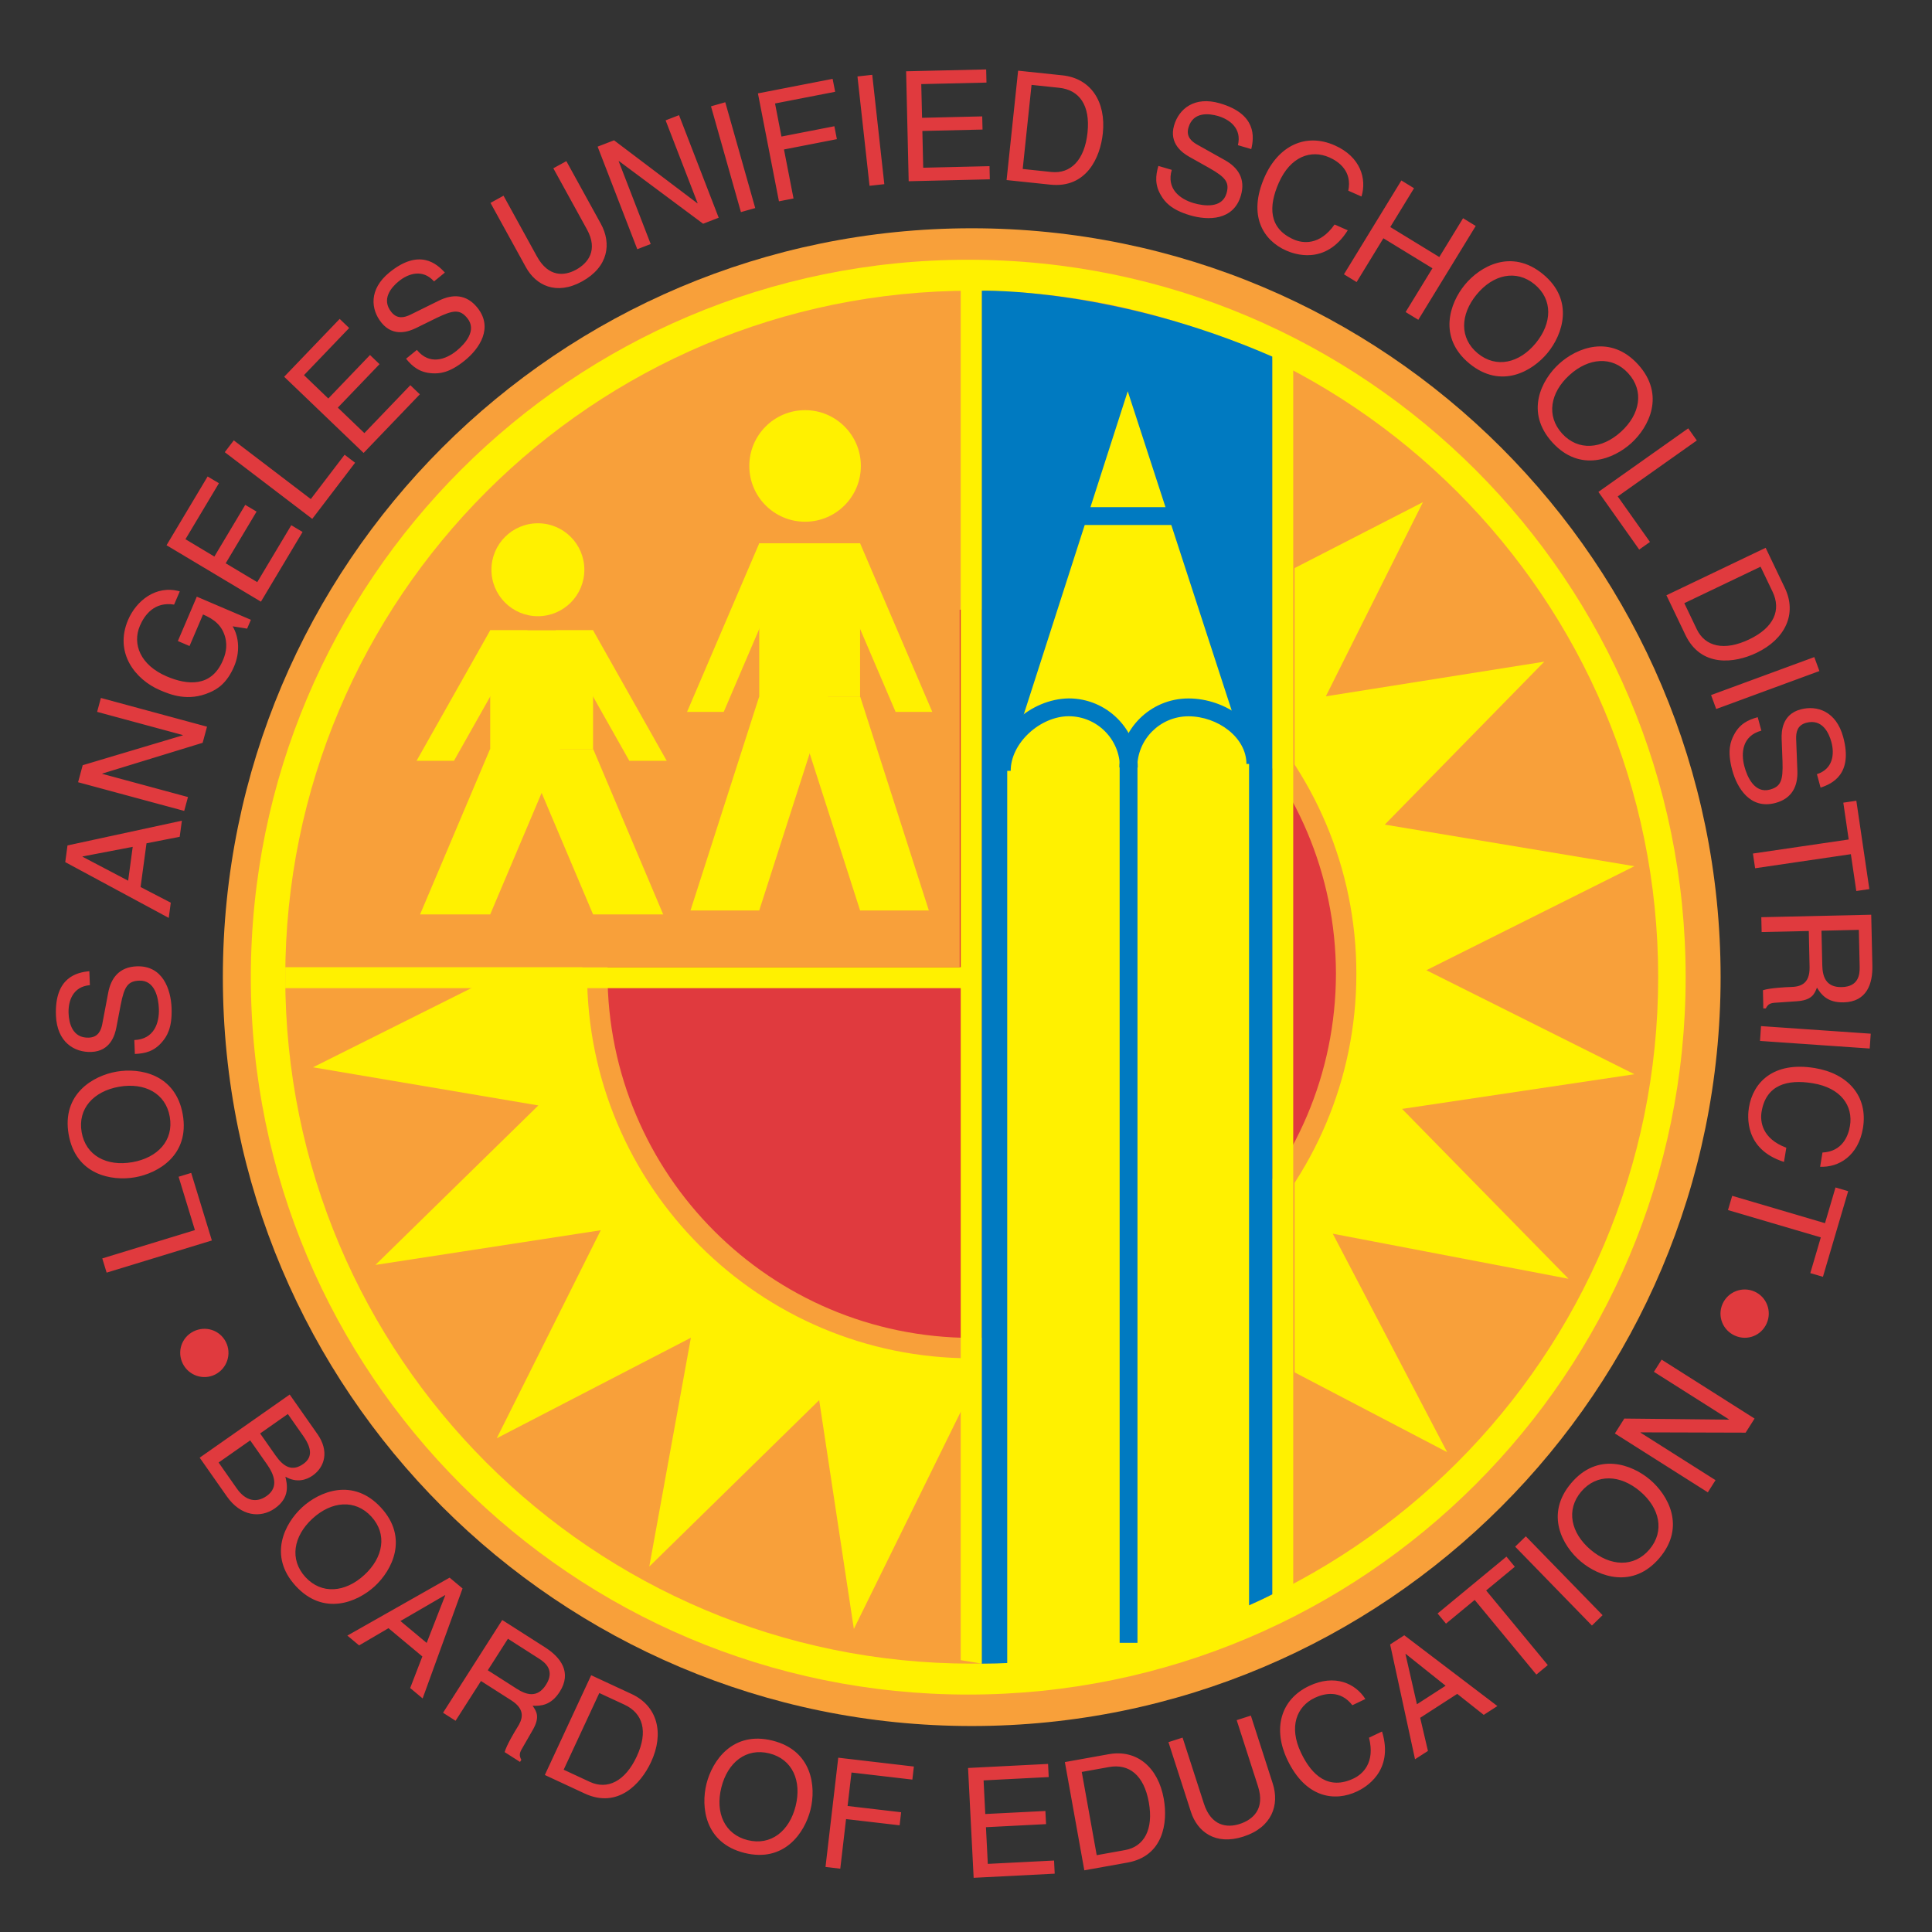
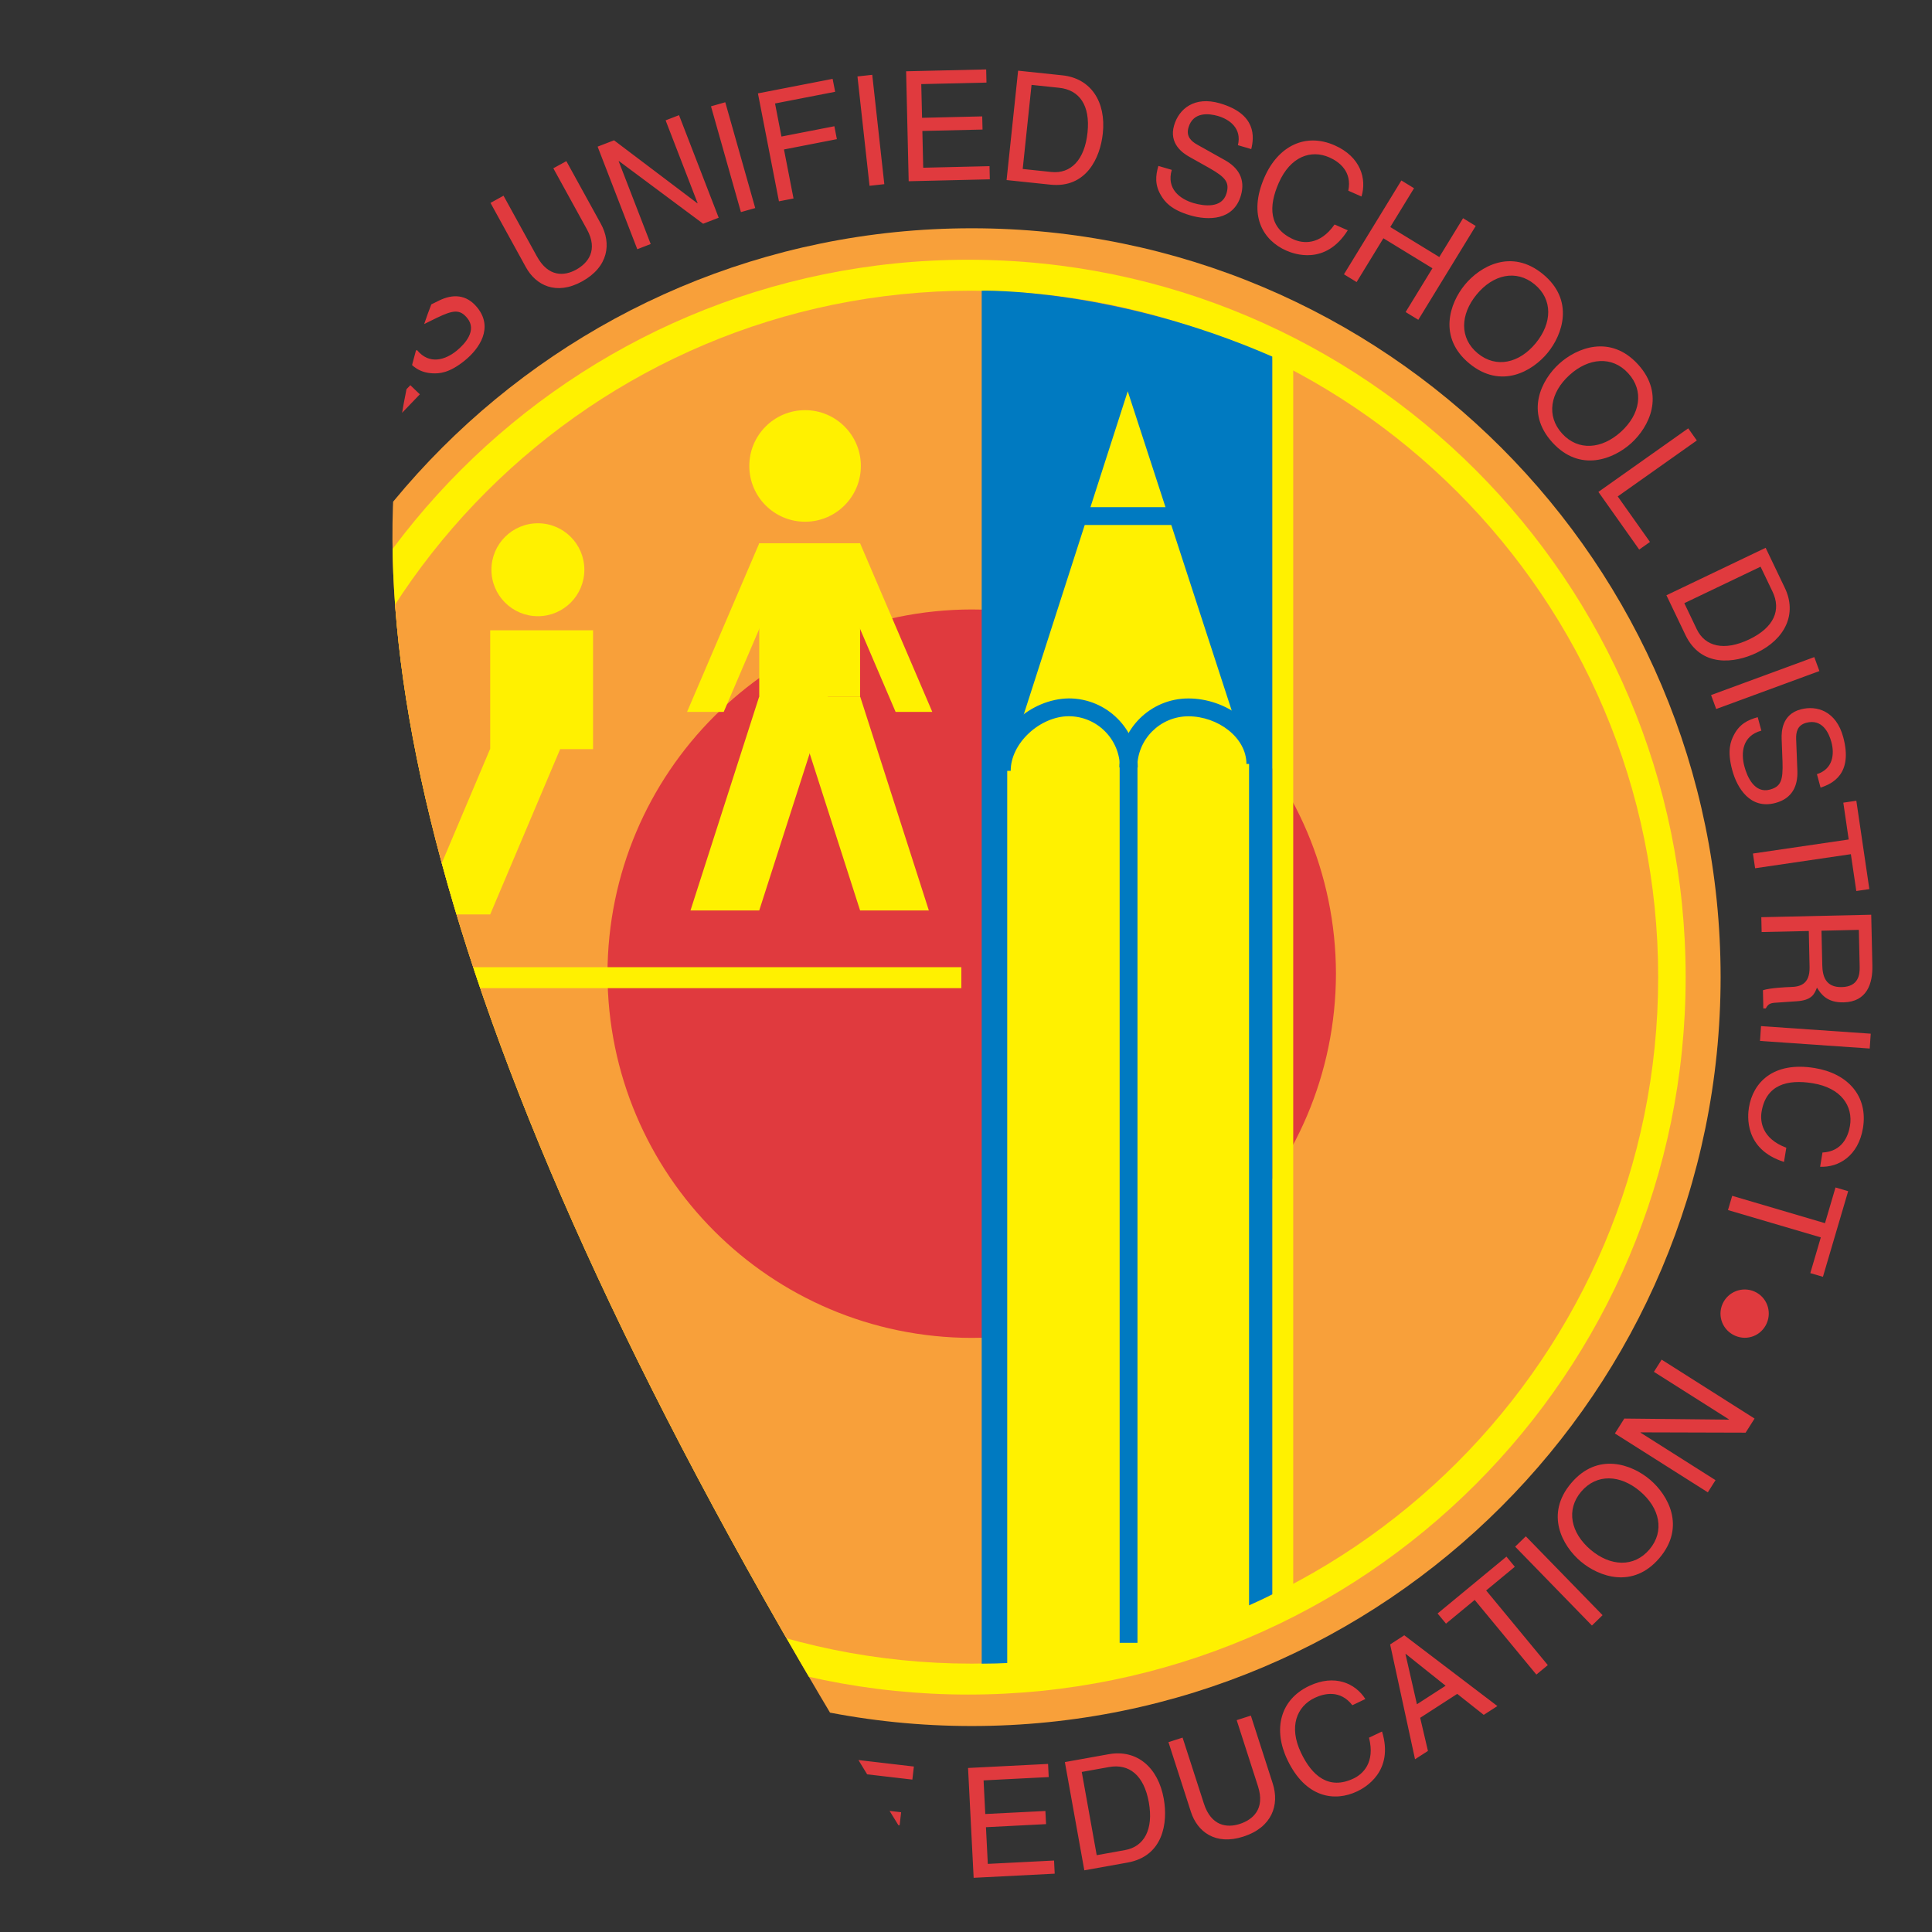
<svg xmlns="http://www.w3.org/2000/svg" xmlns:xlink="http://www.w3.org/1999/xlink" viewBox="0 0 276.324 276.331">
  <rect x="0" y="0" width="276.324" height="276.331" fill="#333333" stroke="none" />
  <defs>
-     <path id="a" d="M276.324,138.165c0,76.306-61.854,138.166-138.161,138.166C61.858,276.331,0,214.471,0,138.165 C0,61.858,61.858,0,138.163,0C214.469,0,276.324,61.858,276.324,138.165" />
+     <path id="a" d="M276.324,138.165c0,76.306-61.854,138.166-138.161,138.166C0,61.858,61.858,0,138.163,0C214.469,0,276.324,61.858,276.324,138.165" />
  </defs>
  <clipPath id="b">
    <use xlink:href="#a" overflow="visible" />
  </clipPath>
  <g clip-path="url(#b)">
    <defs>
      <path id="c" d="M7.99 9.93H267.797V268.571H7.99z" />
    </defs>
    <clipPath id="d">
      <use xlink:href="#c" overflow="visible" />
    </clipPath>
    <path clip-path="url(#d)" fill="#F8A03A" d="M138.981,246.865c59.149,0,107.109-47.954,107.109-107.107 c0-59.152-47.96-107.109-107.109-107.109c-59.153,0-107.107,47.957-107.107,107.109 C31.874,198.911,79.828,246.865,138.981,246.865" />
    <path clip-path="url(#d)" fill="#FFF100" d="M138.485,242.366c56.667,0,102.606-45.939,102.606-102.608 c0-56.668-45.939-102.607-102.606-102.607c-56.669,0-102.609,45.939-102.609,102.607 C35.875,196.427,81.816,242.366,138.485,242.366" />
    <path clip-path="url(#d)" fill="#F8A03A" d="M138.981,237.941c54.222,0,98.18-43.961,98.18-98.184 c0-54.222-43.958-98.18-98.18-98.18c-54.226,0-98.181,43.958-98.181,98.18C40.8,193.98,84.755,237.941,138.981,237.941" />
-     <path clip-path="url(#d)" fill="#FFF100" d="M67.577 141.244L44.766 152.649 76.998 158.106 53.693 180.916 85.923 175.954 71.048 205.707 98.814 191.329 92.865 224.056 117.163 200.256 122.122 232.979 137.493 201.743 137.493 141.244M185.165 81.247L203.512 71.825 189.626 99.592 220.869 94.636 198.058 117.94 233.76 123.889 204.006 138.767 233.76 153.642 200.534 158.601 224.338 182.897 190.621 176.451 206.982 207.694 185.165 196.286" />
    <path clip-path="url(#d)" fill="#E03A3E" d="M138.981,192.815c29.574,0,53.555-23.977,53.555-53.555 c0-29.575-23.98-53.549-53.555-53.549c-29.578,0-53.554,23.974-53.554,53.549C85.427,168.839,109.403,192.815,138.981,192.815" />
    <path clip-path="url(#d)" fill="#F8A03A" d="M83.968,139.26c0-30.38,24.63-55.01,55.01-55.01l0,0 c30.38,0,55.016,24.63,55.016,55.01l0,0c0,30.381-24.636,55.011-55.016,55.011l0,0v-1.457v-1.461 c28.767-0.049,52.043-23.319,52.097-52.093l0,0c-0.054-28.768-23.33-52.037-52.097-52.092l0,0 c-28.773,0.055-52.043,23.324-52.092,52.092l0,0c0.049,28.773,23.318,52.044,52.092,52.093l0,0v1.461v1.457 C108.598,194.271,83.968,169.641,83.968,139.26L83.968,139.26z" />
    <path clip-path="url(#d)" fill="#FFF100" d="M181.964 229.015L181.964 50.996 184.963 52.488 184.963 227.031M40.8 138.332H137.494V141.331H40.8zM76.933 88.133c3.667 0 6.644-2.977 6.644-6.645 0-3.671-2.977-6.646-6.644-6.646-3.672 0-6.646 2.976-6.646 6.646C70.288 85.156 73.261 88.133 76.933 88.133" />
    <path clip-path="url(#d)" fill="#007AC1" d="M140.407,237.941V41.578c0,0,18.837-0.497,41.558,9.421v177.023 C181.964,228.022,163.407,237.941,140.407,237.941" />
    <path clip-path="url(#d)" fill="#FFF100" d="M178.647,230.13V110.5l0.003-1.239l-17.354-53.302l-17.232,53.552 l-0.006,1.239v127.436C144.058,238.186,160.422,238.436,178.647,230.13" />
    <path clip-path="url(#d)" fill="#007AC1" d="M160.103,109.76c0-5.451,4.419-9.864,9.87-9.864l0,0 c5.27,0.006,10.775,3.661,10.853,9.366l0,0h0.006h-2.559c-0.006-3.783-4.085-6.808-8.3-6.814l0,0 c-4.043,0.007-7.312,3.274-7.317,7.313l0,0H160.103L160.103,109.76z" />
    <path clip-path="url(#d)" fill="#007AC1" d="M142.002,110.25c0.092-5.611,5.379-10.287,10.864-10.36l0,0 c5.445,0,9.861,4.416,9.861,9.87l0,0h0.006h-2.556c-0.006-4.035-3.278-7.313-7.312-7.32l0,0c-1.983-0.006-4.114,0.934-5.704,2.424 l0,0c-1.604,1.49-2.616,3.46-2.604,5.387l0,0H142.002L142.002,110.25z" />
    <path clip-path="url(#d)" fill="#007AC1" d="M160.137 234.966L160.137 109.261 162.688 109.261 162.688 234.966 160.137 234.966zM153.979 75.086L153.979 72.534 169.231 72.534 169.231 75.086 153.979 75.086z" />
-     <path clip-path="url(#d)" fill="#F8A03A" d="M137.26,85.168v53.164H83.296c0,0,2.918-27.643,16.771-42.59 C113.925,80.793,137.26,85.168,137.26,85.168" />
    <path clip-path="url(#d)" fill="#FFF100" d="M115.147 74.62c4.404 0 7.979-3.571 7.979-7.979 0-4.404-3.574-7.978-7.979-7.978s-7.978 3.573-7.978 7.978C107.169 71.049 110.743 74.62 115.147 74.62M108.59 77.702H123.013V99.673H108.59zM98.758 130.216L108.568 99.673 118.4 99.673 108.59 130.216" />
    <path clip-path="url(#d)" fill="#FFF100" d="M123.014 130.216L113.205 99.673 123.041 99.673 132.847 130.216M128.093 101.817L117.769 77.702 123.014 77.702 133.34 101.817M98.267 101.817L108.59 77.702 113.837 77.702 103.512 101.817M70.111 90.15H84.822V107.15H70.111zM60.08 130.785L70.084 107.15 80.114 107.15 70.111 130.785" />
-     <path clip-path="url(#d)" fill="#FFF100" d="M84.824 130.785L74.82 107.15 84.849 107.15 94.853 130.785M90.005 108.81L79.474 90.15 84.824 90.15 95.354 108.81M59.581 108.81L70.111 90.15 75.46 90.15 64.93 108.81M137.408 237.444L137.408 41.081 140.407 41.578 140.407 237.941" />
    <path clip-path="url(#d)" fill="#E03A3E" d="M27.876 175.934L25.544 168.304 27.347 167.755 30.302 177.418 15.25 182.018 14.628 179.985M26.141 159.406c1.006 5.787-3.499 8.392-6.845 8.979-3.345.58-8.467-.352-9.478-6.136-1.006-5.784 3.5-8.392 6.846-8.976C20.008 152.689 25.13 153.621 26.141 159.406M11.677 161.924c.585 3.37 3.594 4.937 7.242 4.299 3.649-.636 5.953-3.125 5.363-6.495-.585-3.366-3.594-4.934-7.242-4.298C13.393 156.068 11.09 158.561 11.677 161.924zM12.854 140.902c-2.425.201-3.115 2.248-3.047 4.02.053 1.337.513 3.579 2.898 3.487 1.335-.055 1.739-1.009 1.922-1.94l.857-4.528c.399-2.056 1.569-3.637 4.065-3.731 3.722-.145 4.888 3.274 4.991 5.968.11 2.916-.722 4.089-1.329 4.813-1.154 1.383-2.455 1.693-3.924 1.75l-.076-1.989c2.846-.112 3.588-2.467 3.512-4.481-.059-1.53-.553-4.101-2.809-4.014-1.643.063-2.141.851-2.652 3.458l-.621 3.249c-.2 1.035-.833 3.387-3.57 3.49-2.453.095-4.923-1.409-5.07-5.218-.212-5.497 3.05-6.17 4.778-6.328M20.106 126.867l4.32 2.242-.292 2.174-14.802-7.976.321-2.389 16.36-3.539-.312 2.303-4.747.929M18.982 121.12l-7.174 1.374-.006.04 6.526 3.427L18.982 121.12zM13.891 101.814L14.43 99.825 29.609 103.934 28.984 106.239 14.635 110.638 14.624 110.678 26.885 113.996 26.346 115.982 11.168 111.877 11.828 109.444 26.141 105.172 26.152 105.132M25.438 91.683l2.711-6.345 7.735 3.307-.542 1.268-2.07-.334c.947 1.57 1.057 3.761.211 5.736-1.057 2.478-2.481 3.297-3.523 3.734-3.044 1.319-5.545.322-7.077-.337-3.524-1.506-6.578-5.336-4.564-10.051 1.154-2.699 3.969-5.045 7.393-4.079l-.811 1.892c-2.785-.451-4.212 1.438-4.892 3.03-1.112 2.599.05 5.62 3.835 7.239 2.941 1.256 6.376 1.581 8.02-2.263.312-.728.73-1.93.339-3.358-.463-1.702-1.614-2.573-3.166-3.237l-1.929 4.514M43.275 76.086L37.32 86.054 23.819 77.983 29.696 68.148 31.312 69.114 26.524 77.124 30.66 79.6 35.076 72.208 36.696 73.174 32.28 80.565 36.792 83.262 41.66 75.12M44.45 71.38L49.288 65.038 50.787 66.182 44.66 74.212 32.148 64.673 33.438 62.985M60.048 56.398L52.005 64.782 40.644 53.886 48.582 45.611 49.941 46.914 43.477 53.655 46.956 56.996 52.921 50.777 54.284 52.083 48.318 58.302 52.116 61.944 58.688 55.093M62.077 40.247c-1.623-1.817-3.672-1.138-5.047-.017-1.04.845-2.552 2.559-1.045 4.413.845 1.035 1.853.779 2.705.371l4.137-2.042c1.885-.911 3.852-.929 5.428 1.006 2.354 2.892.319 5.879-1.774 7.581-2.26 1.84-3.697 1.881-4.643 1.832-1.799-.093-2.836-.946-3.763-2.085l1.55-1.259c1.798 2.211 4.127 1.389 5.689.114 1.19-.969 2.948-2.909 1.522-4.657-1.04-1.279-1.964-1.202-4.36-.046l-2.967 1.458c-.955.466-3.213 1.372-4.943-.753-1.549-1.903-1.832-4.787 1.128-7.196 4.266-3.473 6.768-1.268 7.931.02M81.003 23.046l4.927 8.95c1.554 2.823 1.099 6.175-2.686 8.26-3.706 2.041-6.612.538-8.028-2.036l-5.063-9.2 1.863-1.029 4.777 8.683c1.649 2.999 3.928 2.817 5.6 1.9 1.708-.943 3.197-2.786 1.545-5.785l-4.798-8.72M108.016 29.759L105.97 30.334 101.689 15.206 103.732 14.625M113.493 28.388L111.408 28.793 108.403 13.357 119.085 11.278 119.448 13.127 110.849 14.8 111.767 19.53 119.335 18.055 119.695 19.903 112.129 21.378M126.479 26.34L124.365 26.573 122.639 10.934 124.753 10.701M141.568 25.647L129.964 25.921 129.597 10.195 141.047 9.93 141.091 11.813 131.763 12.029 131.878 16.85 140.481 16.646 140.527 18.529 131.921 18.73 132.042 23.989 141.525 23.765M145.616 10.108l6.337.667c4.076.431 6.256 3.786 5.778 8.297-.368 3.507-2.369 7.877-7.509 7.337l-6.256-.656M146.272 24.167l4.094.431c2.748.288 4.761-1.682 5.175-5.626.417-3.941-1.185-6.115-4.06-6.417l-3.944-.414L146.272 24.167zM177.051 20.763c.58-2.363-1.139-3.668-2.841-4.169-1.285-.374-3.554-.652-4.227 1.642-.376 1.282.403 1.969 1.226 2.438l4.019 2.251c1.823 1.035 2.95 2.648 2.248 5.043-1.046 3.574-4.66 3.588-7.247 2.832-2.798-.819-3.646-1.981-4.141-2.792-.939-1.529-.825-2.866-.411-4.275l1.915.561c-.802 2.731 1.193 4.186 3.125 4.755 1.475.428 4.065.779 4.701-1.386.463-1.579-.127-2.3-2.433-3.617l-2.884-1.619c-.923-.521-2.946-1.869-2.176-4.5.692-2.354 2.903-4.217 6.566-3.145 5.272 1.547 4.876 4.856 4.47 6.543M192.84 27.275c.569-2.766-1.331-4.154-2.714-4.764-2.604-1.147-5.561-.152-7.23 3.64-1.492 3.387-1.44 6.523 2.13 8.096 1.266.558 3.715.917 5.851-2.139l1.884.831c-3.194 5.08-7.711 3.378-8.792 2.901-3.271-1.44-5.543-4.979-3.105-10.514 1.952-4.43 5.834-6.385 10.022-4.54 3.709 1.636 4.617 4.79 3.841 7.32M209.256 31.211L211.065 32.32 202.854 45.741 201.04 44.631 204.875 38.369 197.86 34.08 194.031 40.342 192.219 39.232 200.43 25.812 202.242 26.921 198.843 32.473 205.858 36.762M210.162 51.997c-4.53-3.729-2.817-8.643-.661-11.262 2.153-2.619 6.647-5.252 11.179-1.526 4.53 3.729 2.817 8.642.664 11.261C219.187 53.095 214.696 55.723 210.162 51.997M219.483 40.664c-2.643-2.167-5.942-1.397-8.289 1.46-2.352 2.861-2.472 6.247.164 8.418 2.643 2.171 5.942 1.395 8.289-1.46C221.999 46.224 222.119 42.834 219.483 40.664zM222.027 63.278c-3.95-4.342-1.549-8.962.961-11.244 2.513-2.291 7.334-4.252 11.293.089 3.949 4.345 1.549 8.965-.961 11.25C230.804 65.658 225.983 67.622 222.027 63.278M232.883 53.394c-2.3-2.529-5.682-2.233-8.418.259-2.74 2.493-3.344 5.828-1.044 8.358 2.303 2.526 5.681 2.233 8.421-.259C234.58 59.259 235.186 55.918 232.883 53.394zM231.376 71L235.985 77.512 234.447 78.602 228.611 70.354 241.459 61.263 242.687 62.999M252.531 78.349l2.751 5.75c1.769 3.694.049 7.309-4.042 9.269-3.183 1.524-7.955 2.104-10.186-2.559l-2.715-5.672M240.898 86.27l1.777 3.717c1.19 2.49 3.922 3.172 7.504 1.461 3.576-1.711 4.588-4.215 3.341-6.819l-1.714-3.577L240.898 86.27zM245.458 101.406L244.725 99.411 259.488 93.98 260.221 95.976M259.865 110.724c2.317-.741 2.533-2.886 2.067-4.6-.349-1.288-1.297-3.366-3.6-2.746-1.291.352-1.467 1.372-1.438 2.317l.178 4.604c.063 2.09-.719 3.893-3.128 4.542-3.594.975-5.491-2.099-6.192-4.697-.762-2.813-.213-4.141.216-4.982.813-1.604 2.016-2.202 3.43-2.585l.521 1.924c-2.749.744-2.947 3.202-2.418 5.146.396 1.48 1.455 3.873 3.631 3.286 1.587-.431 1.895-1.308 1.812-3.965l-.124-3.303c-.034-1.053.055-3.484 2.7-4.2 2.369-.639 5.108.272 6.104 3.953 1.438 5.307-1.587 6.692-3.237 7.23M265.502 114.527L267.363 127.163 265.497 127.437 264.72 122.169 251.024 124.182 250.713 122.077 264.41 120.067 263.639 114.801M251.958 133.304l-.049-2.121 15.721-.354.166 7.271c.058 2.584-.781 5.189-4.111 5.261-2.322.055-3.202-1.109-3.817-2.104-.351.909-.725 1.814-2.915 1.949l-2.841.195c-.88.041-1.202.158-1.559.822l-.354.009-.055-2.604c.955-.328 3.341-.445 3.934-.463 1.291-.028 2.794-.325 2.736-2.863l-.111-5.146M260.517 133.114l.115 4.928c.031 1.556.46 3.188 2.783 3.137 2.432-.055 2.587-1.832 2.564-2.884l-.118-5.302L260.517 133.114zM251.726 148.878L251.87 146.759 267.561 147.843 267.415 149.965M260.658 164.84c2.823-.139 3.689-2.329 3.934-3.818.463-2.814-1.245-5.425-5.333-6.092-3.657-.599-6.682.241-7.312 4.091-.221 1.363.04 3.824 3.539 5.132l-.333 2.03c-5.722-1.82-5.204-6.624-5.012-7.792.578-3.527 3.436-6.612 9.404-5.635 4.781.782 7.647 4.048 6.906 8.57-.653 3.999-3.482 5.67-6.127 5.549M264.333 170.371L260.724 182.615 258.918 182.087 260.422 176.978 247.143 173.07 247.747 171.032 261.02 174.945 262.524 169.836M26.149 195.047c-.86-1.702-.198-3.755 1.521-4.62 1.705-.856 3.772-.207 4.64 1.516.856 1.698.168 3.786-1.534 4.646C29.075 197.444 27.006 196.749 26.149 195.047M41.436 199.454l3.973 5.667c1.685 2.406 1.064 4.688-.694 5.922-.842.587-2.241 1.113-3.896.161.249 1.081.702 2.984-1.506 4.531-2.062 1.446-4.869 1.142-6.868-1.711l-3.886-5.54M37.204 205.021l2.199 3.134c1.169 1.67 2.388 2.34 3.966 1.233 1.205-.843 1.368-2.056.011-3.994l-2.213-3.156L37.204 205.021zM31.267 209.178l2.602 3.714c1.27 1.812 2.826 2.085 4.261 1.078 1.813-1.271 1.051-3.116.059-4.53l-2.404-3.431L31.267 209.178zM42.298 226.836c-3.972-4.321-1.59-8.953.913-11.25 2.499-2.295 7.312-4.278 11.285.046s1.588 8.952-.91 11.25C51.083 229.179 46.269 231.159 42.298 226.836M53.108 216.905c-2.312-2.516-5.69-2.211-8.417.293-2.727 2.507-3.318 5.845-1.007 8.366 2.314 2.513 5.69 2.208 8.418-.299C54.828 222.765 55.422 219.424 53.108 216.905zM55.56 232.873l-4.198 2.461-1.681-1.403 14.625-8.288 1.85 1.547-5.709 15.729-1.781-1.489 1.74-4.514M61.024 234.978l2.655-6.803-.034-.028-6.374 3.7L61.024 234.978zM65.159 246.112l-1.793-1.145 8.467-13.265 6.136 3.918c2.179 1.392 3.874 3.542 2.081 6.352-1.251 1.954-2.708 2.038-3.874 1.995.557.799 1.102 1.615-.006 3.507l-1.422 2.473c-.454.751-.539 1.087-.186 1.754L74.375 252l-2.197-1.405c.259-.978 1.489-3.025 1.808-3.525.698-1.09 1.289-2.507-.854-3.875l-4.34-2.769M69.768 238.891l4.157 2.656c1.312.834 2.91 1.386 4.16-.572 1.31-2.05-.082-3.171-.969-3.734l-4.469-2.858L69.768 238.891zM84.554 239.601l5.785 2.685c3.716 1.729 4.69 5.615 2.779 9.727-1.49 3.197-4.803 6.685-9.491 4.505l-5.703-2.65M80.619 253.112l3.736 1.737c2.505 1.164 5.048-.046 6.72-3.64 1.669-3.603.859-6.176-1.759-7.397l-3.599-1.668L80.619 253.112zM106.482 265.016c-5.697-1.418-6.259-6.593-5.438-9.888.822-3.292 3.745-7.602 9.441-6.178 5.694 1.42 6.257 6.592 5.436 9.887C115.098 262.129 112.175 266.438 106.482 265.016M110.03 250.778c-3.315-.828-5.964 1.285-6.86 4.882-.896 3.591.45 6.701 3.766 7.526 3.318.828 5.965-1.288 6.859-4.879C114.69 254.717 113.344 251.604 110.03 250.778zM120.18 267.27L118.068 267.021 119.891 251.394 130.707 252.658 130.49 254.527 121.784 253.513 121.225 258.302 128.885 259.196 128.667 261.064 121.006 260.174M150.848 267.982L139.256 268.574 138.456 252.865 149.9 252.285 149.992 254.165 140.677 254.64 140.918 259.449 149.517 259.015 149.612 260.896 141.016 261.335 141.281 266.582 150.756 266.102M152.303 252.021l6.279-1.127c4.03-.722 7.061 1.895 7.862 6.356.624 3.473-.08 8.228-5.172 9.143l-6.187 1.109M156.857 265.337l4.054-.73c2.717-.485 4.1-2.938 3.398-6.842-.701-3.901-2.844-5.543-5.687-5.034l-3.904.701L156.857 265.337zM178.903 245.373l3.131 9.715c.985 3.064-.101 6.271-4.206 7.593-4.025 1.3-6.587-.73-7.492-3.524l-3.218-9.988 2.021-.649 3.042 9.421c1.046 3.255 3.317 3.514 5.129 2.93 1.857-.601 3.665-2.124 2.616-5.379l-3.048-9.467M193.421 243.89c-1.726-2.236-4.02-1.702-5.388-1.052-2.57 1.228-3.74 4.119-1.955 7.854 1.593 3.346 4.005 5.35 7.529 3.671 1.245-.592 3.119-2.217 2.193-5.83l1.863-.886c1.766 5.738-2.476 8.05-3.545 8.559-3.223 1.538-7.389.952-9.99-4.508-2.087-4.373-1.038-8.588 3.096-10.56 3.66-1.748 6.642-.38 8.054 1.865M203.122 245.689l1.109 4.738-1.846 1.19-3.56-16.422 2.021-1.309 13.319 10.123-1.954 1.259-3.79-3.001M206.758 241.102l-5.707-4.558-.034.023 1.639 7.185L206.758 241.102zM205.611 230.769L215.46 222.635 216.657 224.087 212.557 227.477 221.375 238.151 219.739 239.506 210.918 228.831 206.813 232.221M229.208 231.01L227.685 232.493 216.706 221.212 218.229 219.731M237.351 222.825c-3.792 4.479-8.68 2.69-11.273.497-2.59-2.193-5.157-6.722-1.359-11.198 3.789-4.481 8.677-2.693 11.264-.5C238.576 213.817 241.14 218.346 237.351 222.825M226.15 213.341c-2.208 2.607-1.478 5.916 1.346 8.312 2.823 2.392 6.21 2.562 8.418-.047 2.208-2.607 1.48-5.919-1.343-8.312C231.745 210.902 228.364 210.735 226.15 213.341zM236.551 196.205L237.656 194.463 250.947 202.89 249.667 204.905 234.648 204.862 234.625 204.899 245.363 211.699 244.262 213.441 230.968 205.021 232.317 202.89 247.266 203.045 247.29 203.011M252.68 189.276c-.765 1.745-2.769 2.539-4.531 1.76-1.748-.768-2.559-2.777-1.782-4.545.771-1.742 2.817-2.539 4.565-1.769C252.674 185.487 253.454 187.534 252.68 189.276M95.199 17.212L97.118 16.471 102.791 31.139 100.565 32.001 88.525 23.037 88.483 23.052 93.067 34.902 91.148 35.644 85.474 20.973 87.824 20.067 99.742 29.078 99.779 29.063" />
  </g>
</svg>